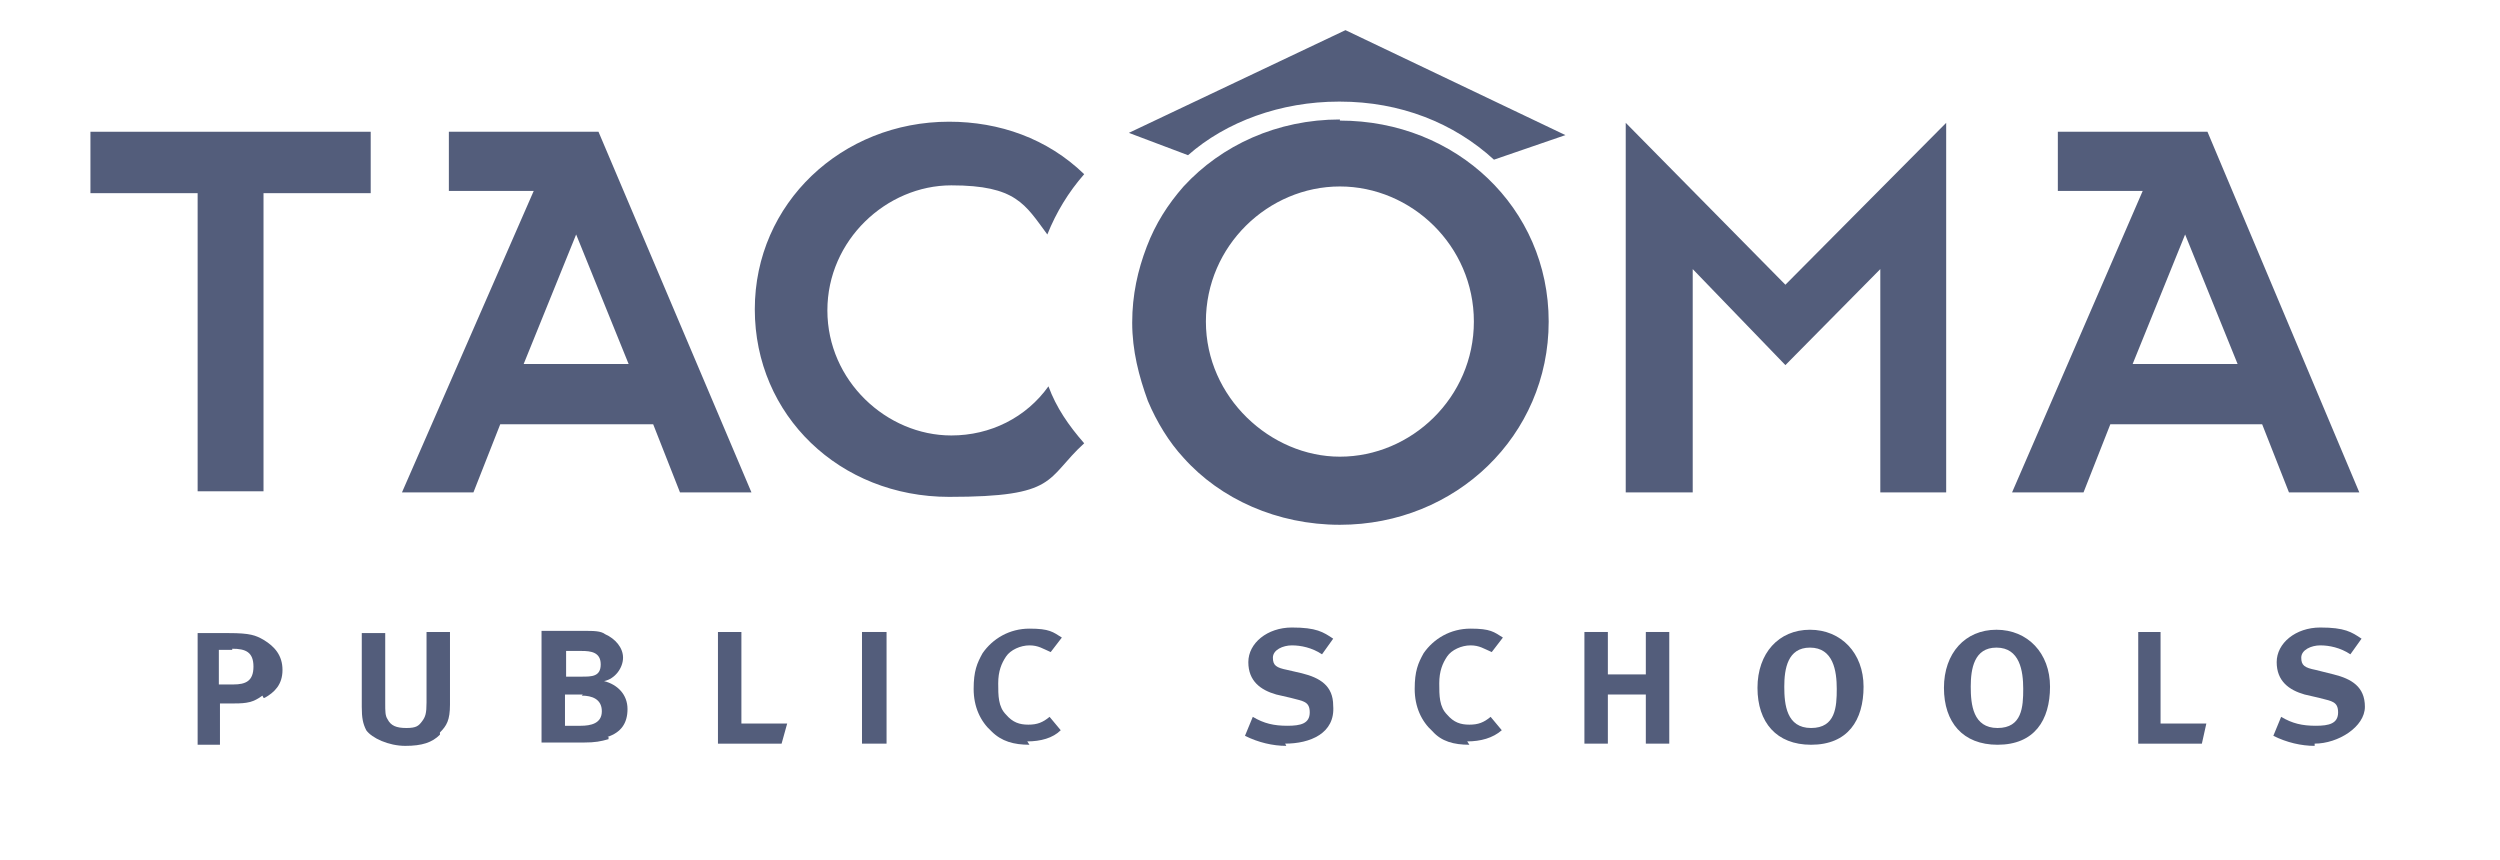
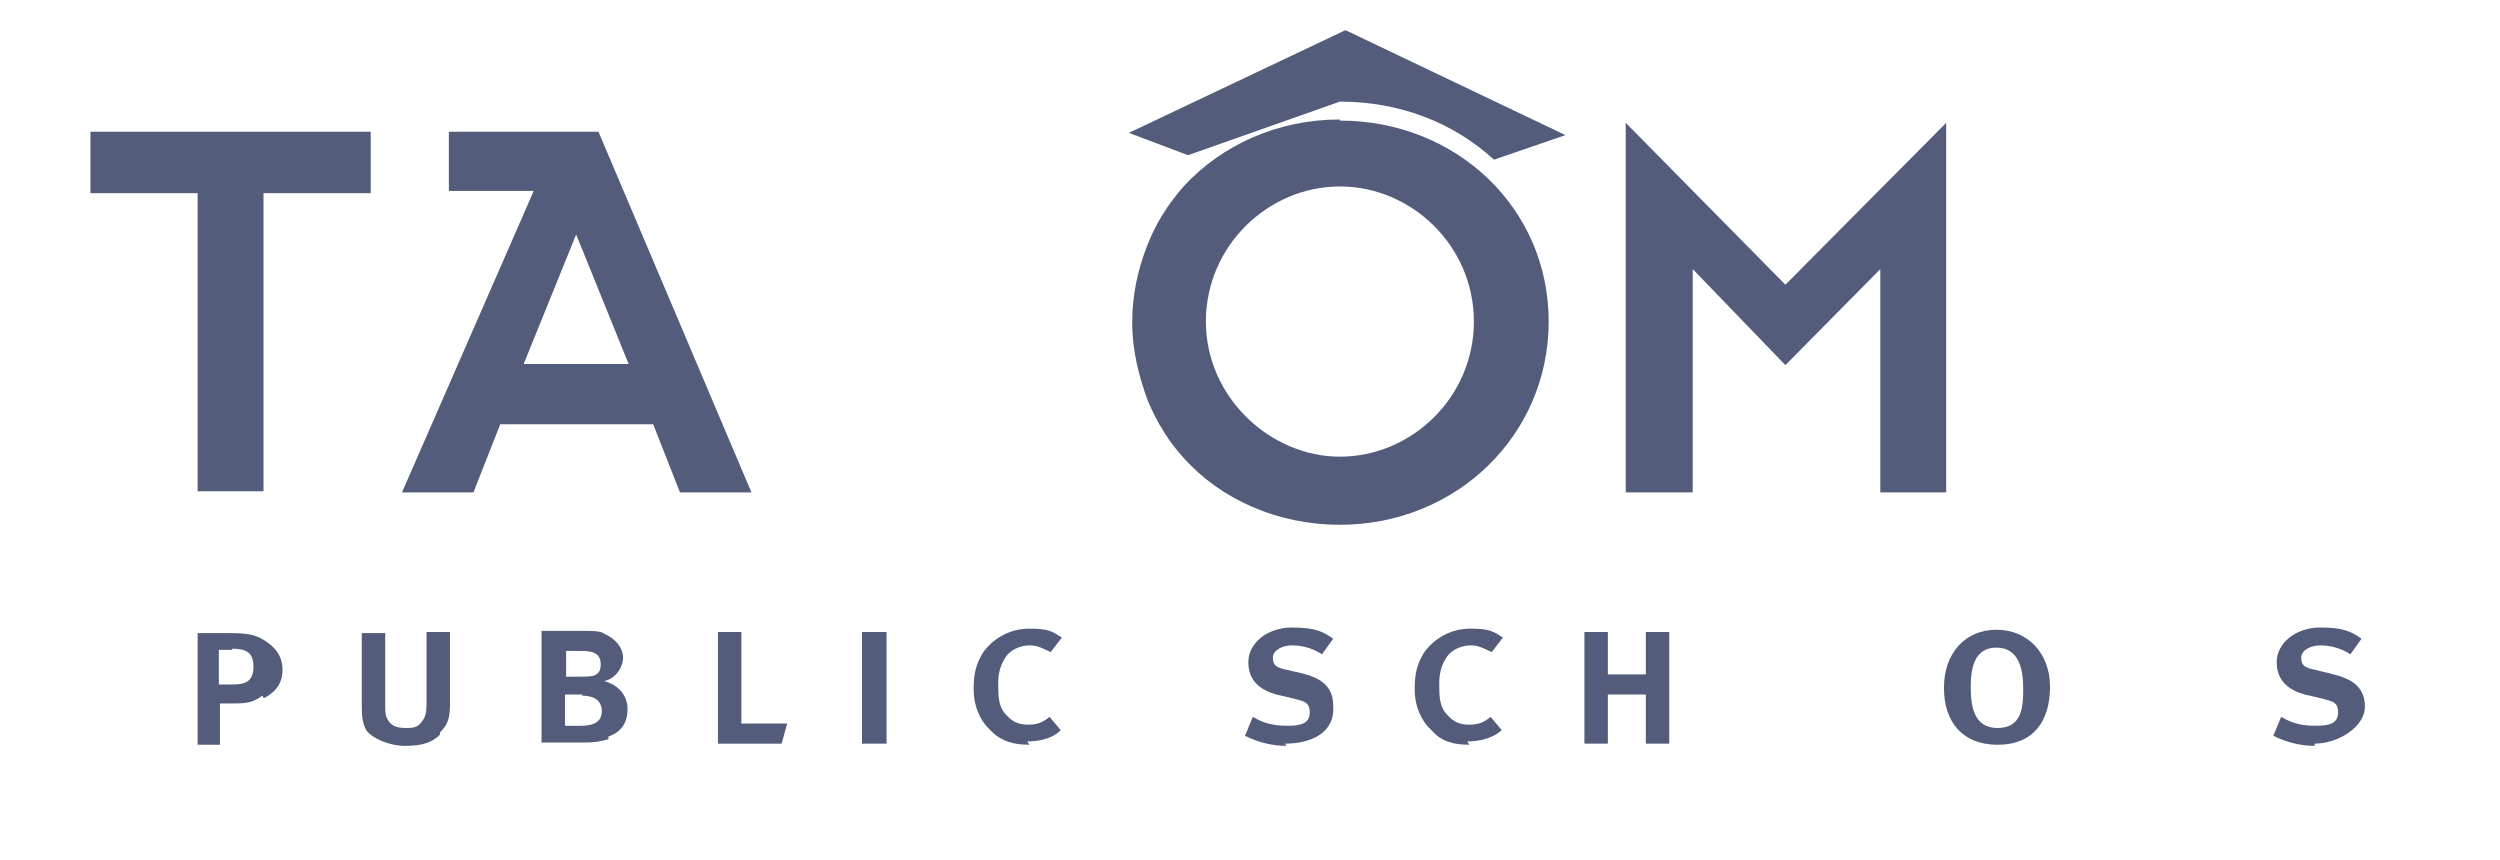
<svg xmlns="http://www.w3.org/2000/svg" id="Layer_1" version="1.1" viewBox="0 0 223.9 77">
  <defs>
    <style>
      .st0 {
        fill: #535d7b;
        fill-rule: evenodd;
      }
    </style>
  </defs>
  <g id="Symbols">
    <g id="Logo_x2F_Grey">
      <g id="TPS_Logo_Final">
-         <path id="Fill-1" class="st0" d="M120,9.1c5.4,0,10.2,1.9,13.8,5.2l6.4-2.2-19.7-9.4-19.4,9.2,5.3,2c3.4-3,8.3-4.8,13.5-4.8" />
+         <path id="Fill-1" class="st0" d="M120,9.1c5.4,0,10.2,1.9,13.8,5.2l6.4-2.2-19.7-9.4-19.4,9.2,5.3,2" />
        <path id="Fill-3" class="st0" d="M120,40.9c-6.2,0-12-5.3-12-12.1s5.6-12.1,12-12.1,12,5.3,12,12.1-5.6,12.1-12,12.1ZM120,10.7c-5.6,0-10.6,2.3-14,6-1.4,1.6-2.5,3.3-3.3,5.4s-1.3,4.3-1.3,6.8.6,4.8,1.4,7c.8,1.9,1.9,3.7,3.2,5.1,3.3,3.7,8.4,6,14,6,10.4,0,18.7-8,18.7-18.2s-8.3-18-18.7-18h0Z" />
        <g id="Group-30">
          <polyline id="Fill-29" class="st0" points="17.7 17.3 8.1 17.3 8.1 11.8 33.2 11.8 33.2 17.3 23.6 17.3 23.6 44 17.7 44 17.7 17.3" />
        </g>
        <path id="Fill-31" class="st0" d="M56.3,32.6l-4.7-11.6-4.7,11.6h9.4-.1ZM47.6,17.1h-7.4v-5.3h13.4l13.7,32.3h-6.4l-2.4-6.1h-13.7l-2.4,6.1h-6.4l11.8-27h-.1Z" />
        <polyline id="Fill-32" class="st0" points="145.6 11 159.9 25.5 174.3 11 174.3 44.1 168.4 44.1 168.4 24.1 159.9 32.7 151.6 24.1 151.6 44.1 145.6 44.1 145.6 11" />
-         <path id="Fill-33" class="st0" d="M200.4,32.6l-4.7-11.6-4.7,11.6h9.4-.1ZM191.7,17.1h-7.4v-5.3h13.4l13.6,32.3h-6.3l-2.4-6.1h-13.6l-2.4,6.1h-6.4l11.7-27h-.1Z" />
-         <path id="Fill-34" class="st0" d="M85.2,39c-5.8,0-11.1-4.9-11.1-11.2s5.3-11.2,11.1-11.2,6.6,1.7,8.6,4.4c.8-2,1.9-3.8,3.3-5.4-3.3-3.2-7.6-4.7-12.1-4.7-9.6,0-17.4,7.3-17.4,16.8s7.6,16.8,17.4,16.8,8.6-1.6,12.1-4.8c-1.4-1.6-2.5-3.2-3.2-5.1-2,2.8-5.2,4.4-8.7,4.4" />
        <path id="Fill-35" class="st0" d="M20.8,58.2h-1.2v3.1h1.3c1.1,0,1.8-.3,1.8-1.6s-.7-1.6-1.9-1.6ZM23.5,62.3c-.8.6-1.4.7-2.5.7h-1.3v3.7h-2v-10h2.8c1.9,0,2.4.2,3.1.6,1,.6,1.7,1.4,1.7,2.7s-.7,2-1.6,2.5h-.1Z" />
        <path id="Fill-36" class="st0" d="M39.4,65.8c-.7.7-1.6,1-3.1,1s-3-.7-3.5-1.4c-.3-.6-.4-1.1-.4-2.1v-6.6h2.1v6.3c0,.7,0,1.1.2,1.4.3.6.8.8,1.7.8s1.1-.2,1.4-.6.4-.7.4-1.7v-6.3h2.1v6.5c0,1.4-.3,1.9-.9,2.5" />
        <path id="Fill-37" class="st0" d="M52.2,62.2h-1.6v2.8h1.4c.9,0,1.9-.2,1.9-1.3s-.9-1.4-1.8-1.4ZM52.1,58.3h-1.4v2.3h1.4c.9,0,1.7,0,1.7-1.1s-.9-1.2-1.7-1.2ZM54.5,66.2c-.7.2-1.2.3-2.2.3h-3.8v-10h3.7c1,0,1.6,0,2,.3.9.4,1.6,1.2,1.6,2.1s-.7,1.9-1.7,2.1c1.2.3,2.1,1.2,2.1,2.5s-.6,2.1-1.8,2.5h.1Z" />
        <polyline id="Fill-38" class="st0" points="70 66.6 64.3 66.6 64.3 56.6 66.4 56.6 66.4 64.8 70.5 64.8 70 66.6" />
        <polygon id="Fill-39" class="st0" points="77.2 66.6 79.4 66.6 79.4 56.6 77.2 56.6 77.2 66.6" />
        <path id="Fill-40" class="st0" d="M92.2,66.7c-1.4,0-2.5-.3-3.4-1.2-1-.9-1.6-2.2-1.6-3.8s.3-2.3.8-3.2c.9-1.3,2.4-2.2,4.2-2.2s2.1.3,2.9.8l-1,1.3c-.7-.3-1.1-.6-1.9-.6s-1.7.4-2.1,1-.7,1.3-.7,2.4,0,2.1.7,2.8c.6.7,1.2.9,2,.9s1.3-.2,1.9-.7l1,1.2c-.7.7-1.8,1-3,1" />
        <path id="Fill-41" class="st0" d="M115.2,66.8c-1.2,0-2.5-.3-3.7-.9l.7-1.7c1,.6,1.9.8,3.1.8s2-.2,2-1.2-.6-1-1.7-1.3l-1.3-.3c-1.4-.4-2.5-1.2-2.5-2.9s1.7-3.1,3.9-3.1,2.8.4,3.7,1l-1,1.4c-.9-.6-1.9-.8-2.7-.8s-1.7.4-1.7,1.1.3.9,1.3,1.1l1.3.3c1.6.4,2.8,1.1,2.8,2.9.2,2.5-2.1,3.4-4.3,3.4" />
        <path id="Fill-42" class="st0" d="M131.6,66.7c-1.4,0-2.5-.3-3.3-1.2-1-.9-1.6-2.2-1.6-3.8s.3-2.3.8-3.2c.9-1.3,2.4-2.2,4.2-2.2s2.1.3,2.9.8l-1,1.3c-.7-.3-1.1-.6-1.9-.6s-1.7.4-2.1,1-.7,1.3-.7,2.4,0,2.1.7,2.8c.6.7,1.2.9,2,.9s1.3-.2,1.9-.7l1,1.2c-.8.7-1.9,1-3.1,1" />
        <polyline id="Fill-43" class="st0" points="147.4 66.6 147.4 62.2 144 62.2 144 66.6 141.9 66.6 141.9 56.6 144 56.6 144 60.4 147.4 60.4 147.4 56.6 149.5 56.6 149.5 66.6 147.4 66.6" />
-         <path id="Fill-44" class="st0" d="M162.1,58c-2,0-2.3,1.9-2.3,3.5s.2,3.7,2.4,3.7,2.3-1.9,2.3-3.5-.3-3.7-2.4-3.7ZM162.2,66.7c-3.1,0-4.8-2-4.8-5.1s1.9-5.2,4.7-5.2,4.8,2.1,4.8,5.1-1.4,5.2-4.7,5.2h0Z" />
        <path id="Fill-45" class="st0" d="M178.8,58c-2,0-2.3,1.9-2.3,3.5s.2,3.7,2.4,3.7,2.3-1.9,2.3-3.5-.3-3.7-2.4-3.7ZM178.9,66.7c-3.1,0-4.8-2-4.8-5.1s1.9-5.2,4.7-5.2,4.8,2.1,4.8,5.1-1.4,5.2-4.7,5.2h0Z" />
-         <polyline id="Fill-46" class="st0" points="197.2 66.6 191.5 66.6 191.5 56.6 193.5 56.6 193.5 64.8 197.6 64.8 197.2 66.6" />
        <path id="Fill-47" class="st0" d="M207.3,66.8c-1.2,0-2.5-.3-3.7-.9l.7-1.7c1,.6,1.9.8,3.1.8s2-.2,2-1.2-.6-1-1.7-1.3l-1.3-.3c-1.4-.4-2.5-1.2-2.5-2.9s1.7-3.1,3.9-3.1,2.8.4,3.7,1l-1,1.4c-.9-.6-1.9-.8-2.7-.8s-1.7.4-1.7,1.1.3.9,1.3,1.1l1.6.4c1.6.4,2.8,1.1,2.8,2.9s-2.4,3.3-4.5,3.3" />
      </g>
    </g>
  </g>
</svg>